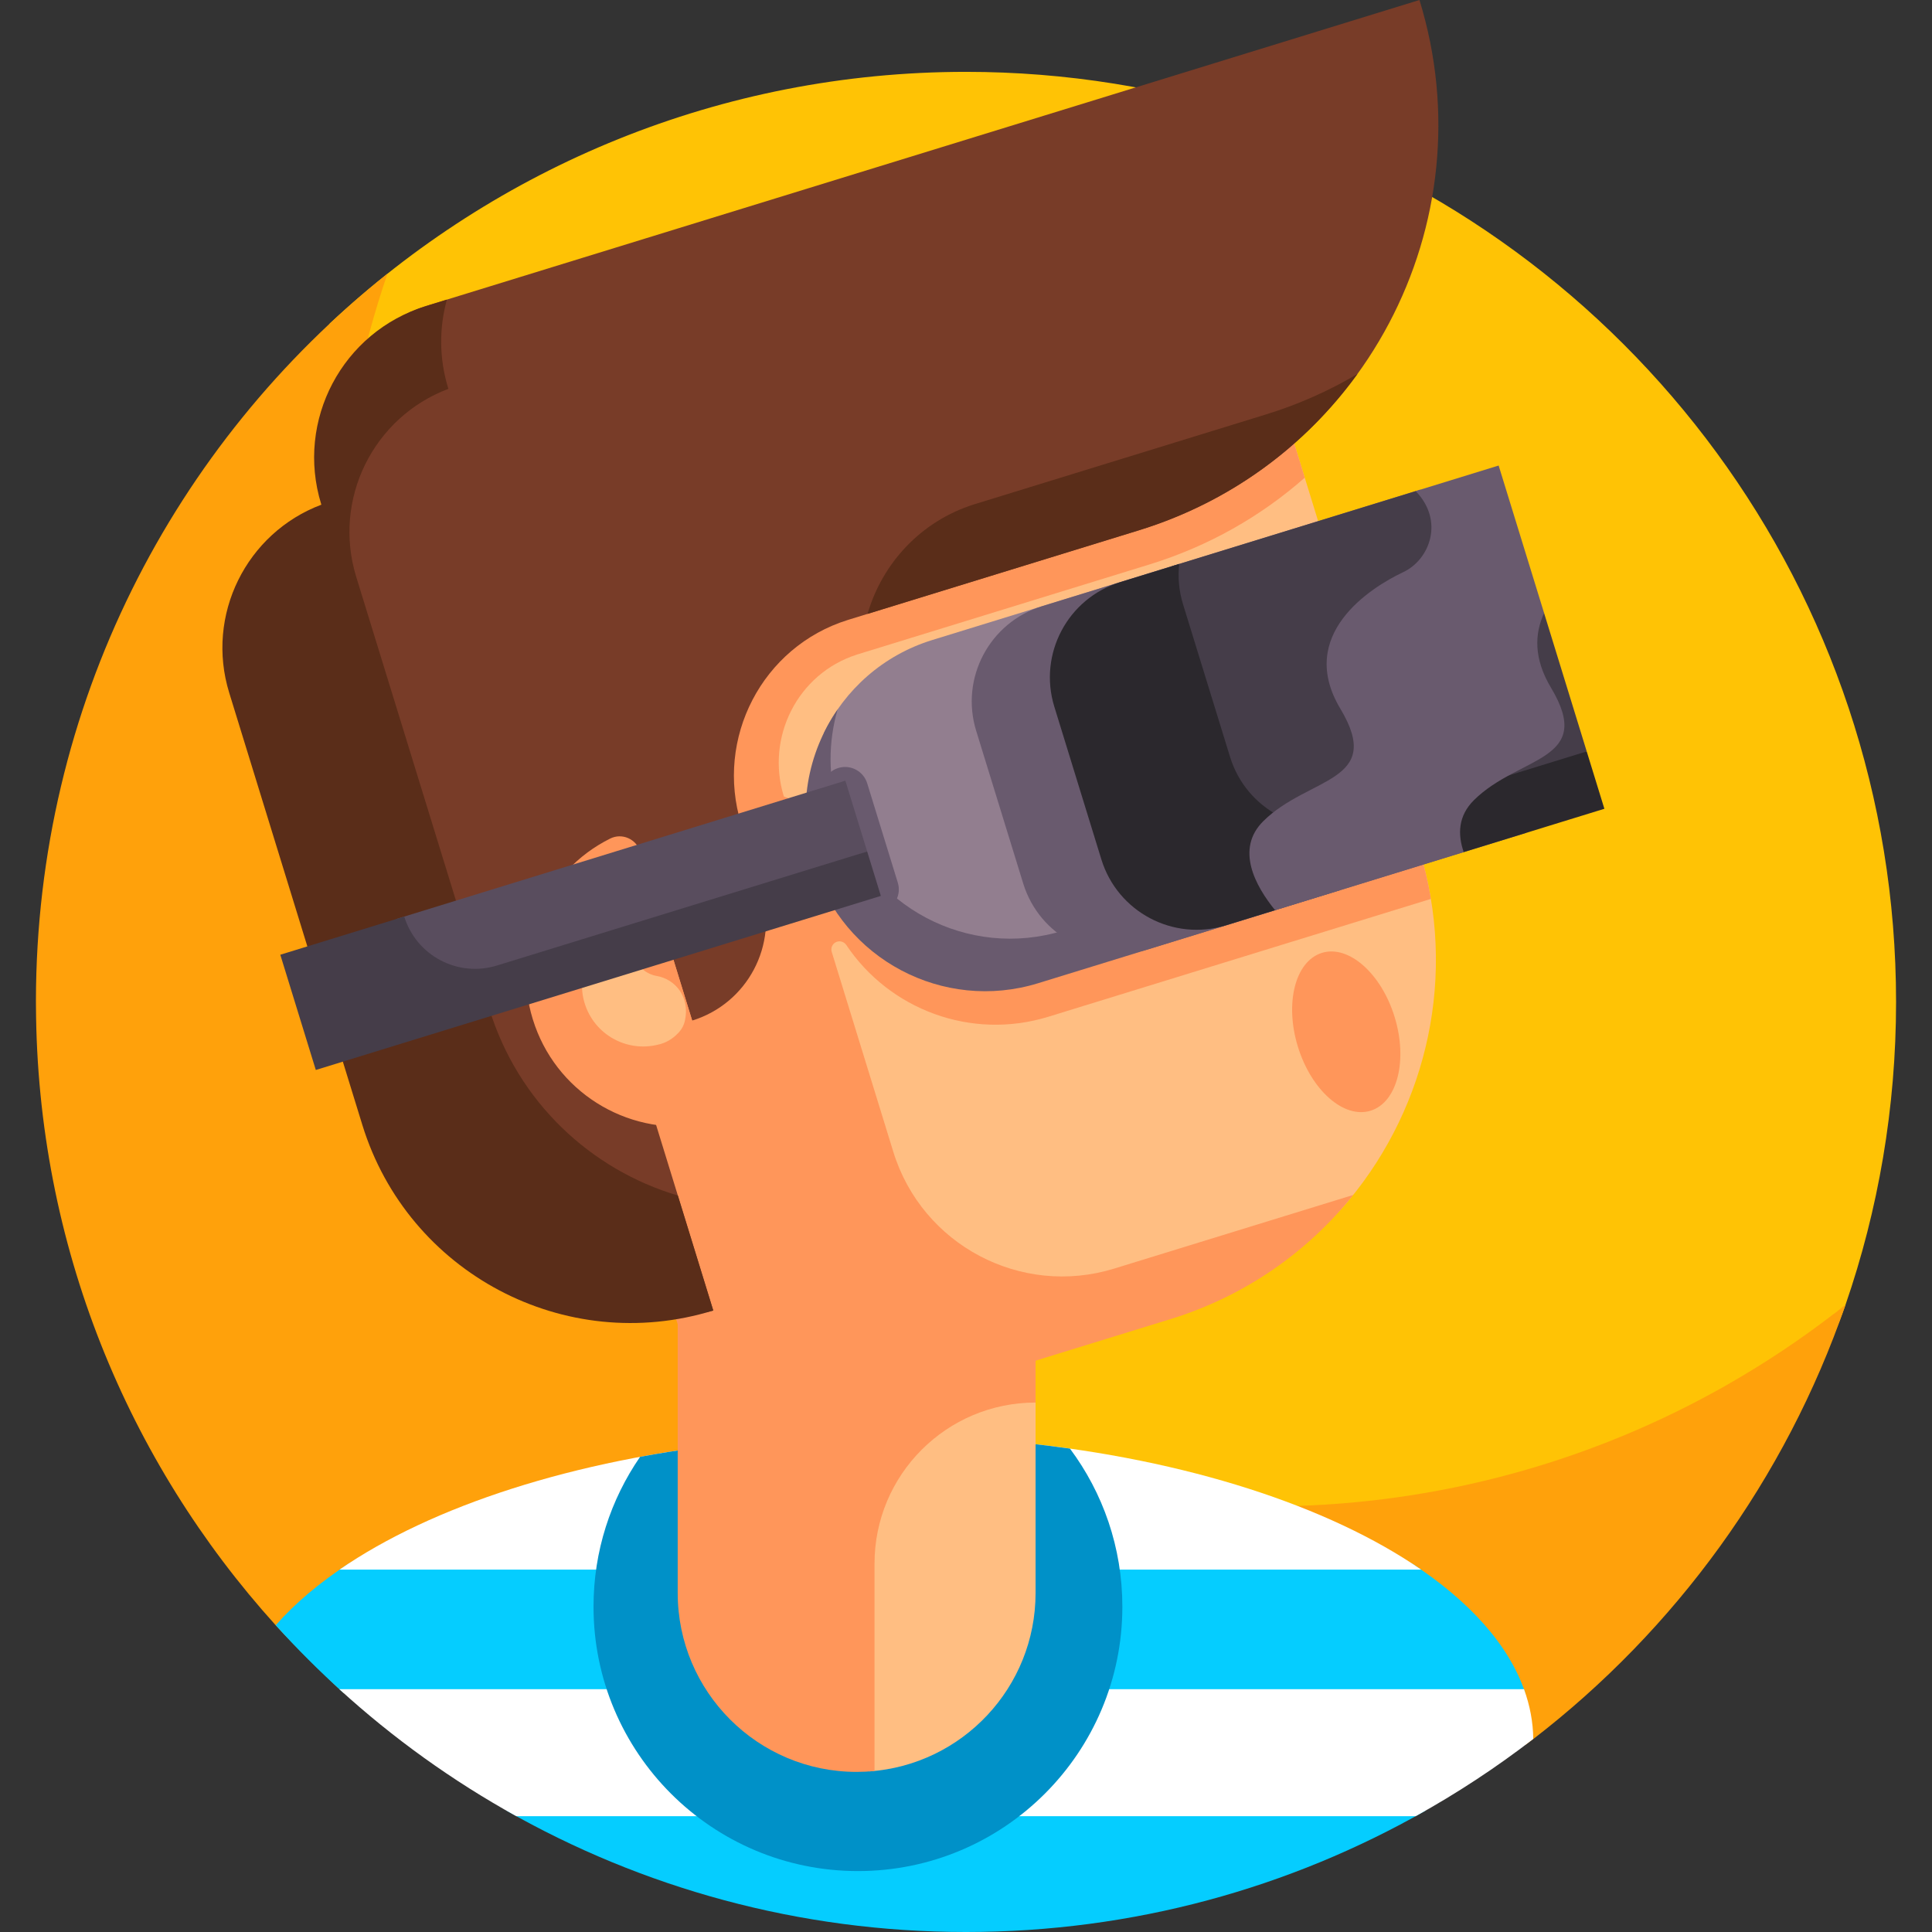
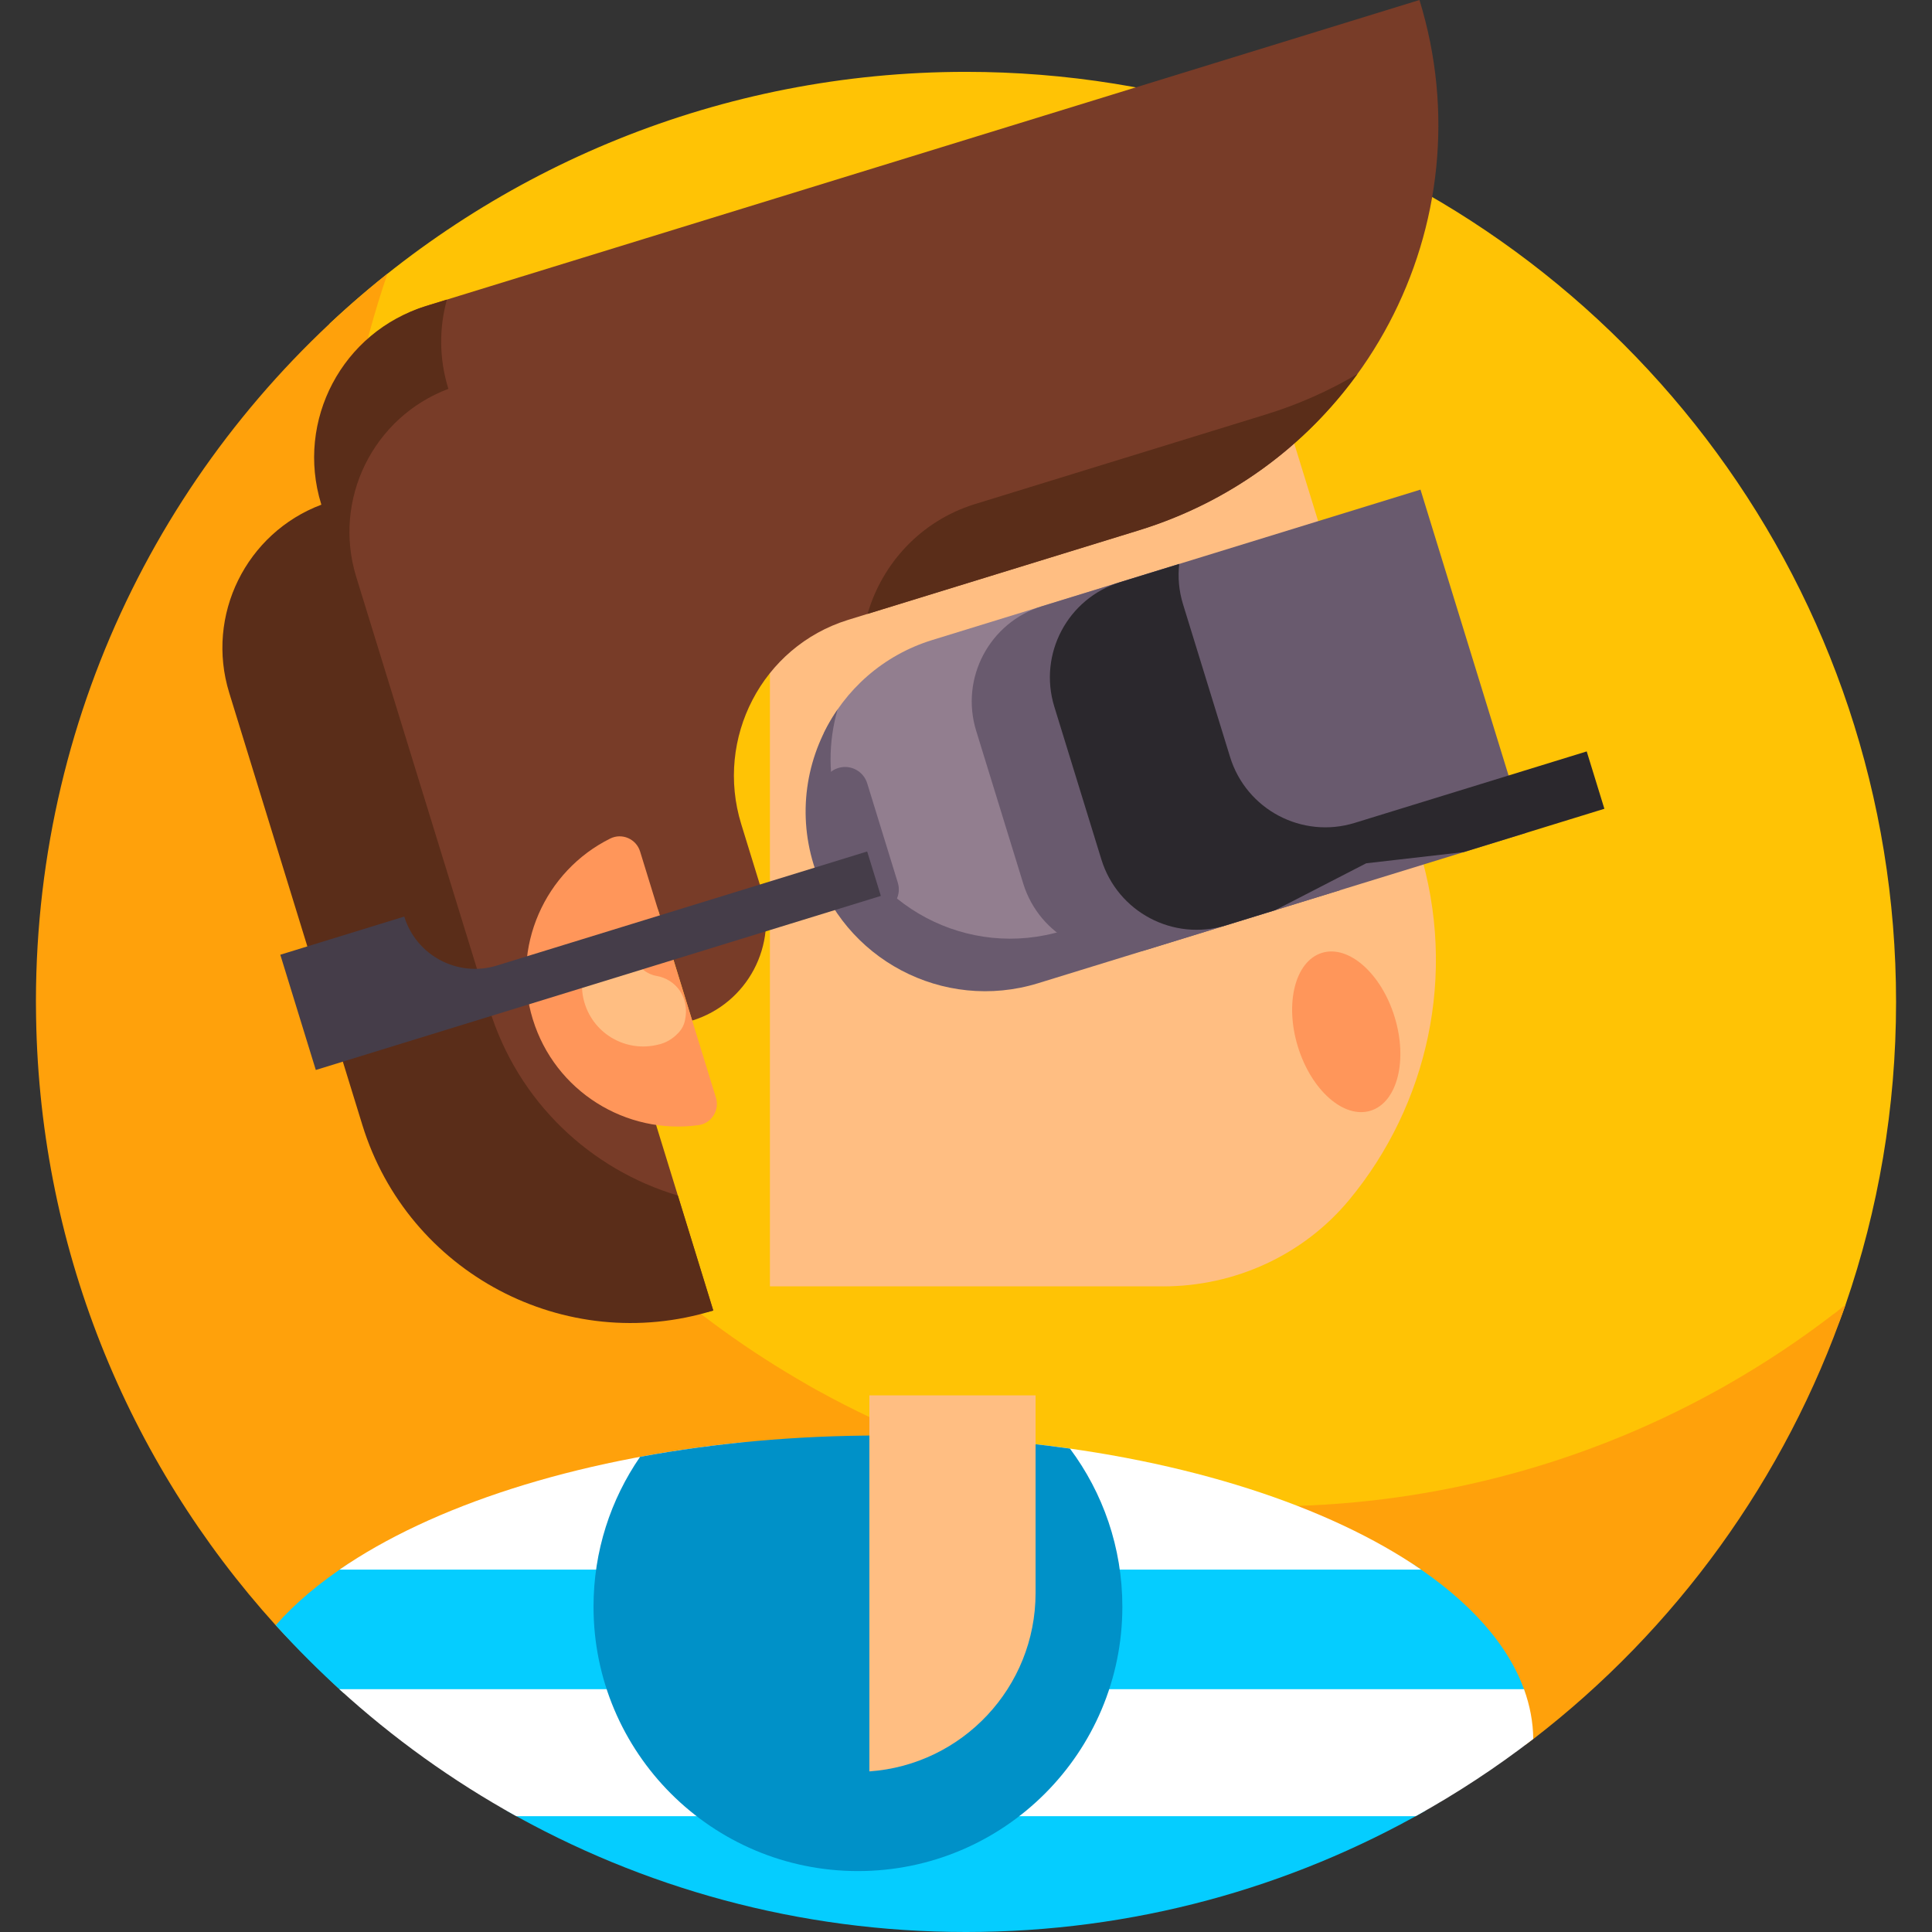
<svg xmlns="http://www.w3.org/2000/svg" id="Layer_1" enable-background="new 0 0 510.425 510.425" height="512" viewBox="0 0 510.425 510.425" width="512">
  <rect x="0" y="0" width="510.425" height="510.425" fill="#333333" stroke="none" />
  <g>
    <path d="m398.675 408.052c39.846 0 75.572-25.035 88.671-62.667.08-.228.159-.457.238-.686 8.626-25.021 13.348-51.925 13.348-79.996 0-108.567-70.415-200.679-168.062-233.184-25.131-8.369-51.439-12.537-77.659-12.537-64.851 0-124.054 25.21-168.097 66.502v322.568z" fill="#ffc305" />
    <path d="m72.842 429.387.008.001c5.332 5.901 16.514 16.627 17.828 17.813h.02c5.329 4.807 312.437 13.696 312.437 13.696.646-.485 1.292-.969 1.932-1.462l.03.003c37.392-28.801 66.574-68.567 82.481-114.74-.959.762-1.91 1.536-2.881 2.284l-.03-.003c-8.989 6.927-18.474 13.238-28.387 18.887h.016c-.148.084-2.548 1.435-2.678 1.506h-.013c-73.792 40.848-163.871 40.788-237.572 0h-.029c-.118-.065-2.509-1.419-2.663-1.506h.033c-15.488-8.822-29.929-19.263-43.076-31.121h-.02c-1.314-1.186-.959-.866-1.021-.922h.025c-5.875-5.359-11.499-10.99-16.831-16.89l-.008-.001c-61.743-68.292-78.191-162.761-50.072-244.622-56.421 44.845-92.779 114.015-92.878 192.077-.001.488.008.979.011 1.467.29 63.066 24.259 120.309 63.338 163.533z" fill="#ffa10b" />
    <path d="m90.678 447.2h312.279c-4.259-12.6-14.755-24.23-29.975-34.175h-280.768c-7.733 5.052-14.269 10.53-19.368 16.358 5.636 6.238 11.589 12.185 17.832 17.817z" fill="#05cdff" />
    <path d="m133.74 478.322c35.828 20.42 77.28 32.104 121.47 32.104 44.194 0 85.656-11.678 121.485-32.104z" fill="#05cdff" />
    <path d="m89.701 414.684h285.757c-24.368-16.793-61.936-29.058-105.737-33.55h-74.283c-43.801 4.492-81.369 16.757-105.737 33.55z" fill="#fff" />
    <path d="m136.404 479.828h237.614c10.889-6.026 21.269-12.855 31.066-20.407-.054-4.477-.892-8.867-2.446-13.143h-312.982c14.163 12.921 29.849 24.197 46.748 33.55z" fill="#fff" />
    <path d="m169.107 384.888c-7.753 11.253-12.303 24.883-12.303 39.582 0 38.582 31.277 69.859 69.859 69.859s69.859-31.277 69.859-69.859c0-15.657-5.151-30.11-13.85-41.759-15.854-2.245-32.669-3.457-50.092-3.457-22.414 0-43.827 1.999-63.473 5.634z" fill="#0091c8" />
    <path d="m229.686 368.651v99.344c24.536-1.728 43.908-22.166 43.908-47.142v-52.203h-43.908z" fill="#ffbe82" />
-     <path d="m231.044 467.648v-54.549c0-23.5 19.051-42.551 42.551-42.551v-46.793h-94.548v97.099c0 26.109 21.165 47.274 47.274 47.274 1.596 0 3.174-.082 4.73-.236-.002-.082-.007-.162-.007-.244z" fill="#ff965a" />
    <path d="m307.295 339.855c18.958 0 37.075-8.265 49.166-22.866 20.64-24.925 28.713-59.432 18.474-92.67l-61.369-199.212-94.706 29.175c-5.347 1.647-10.5 3.625-15.451 5.895v279.677h103.886z" fill="#ffbe82" />
-     <path d="m226.283 172.973c.11-.036.221-.071.331-.105.149-.047.299-.093.449-.139l76.624-23.605c15.65-4.821 29.48-12.759 41.023-22.92l-30.101-97.712s-77.148 22.664-103.536 29.965c-21.579 5.971-30.607 16.543-32.402 16.335-1.015-.118-2.003.521-2.109 1.537-.194 1.844-6.911 4.781-18.498 19.279-25.224 31.523-34.425 74.405-21.911 115.026l45.26 146.919 8.532 27.696 119.303-36.753c19.761-6.088 36.249-17.78 48.263-32.793l-63.144 19.452c-24.644 7.592-50.777-6.232-58.369-30.876l-16.265-52.799c-.35-1.136.287-2.342 1.424-2.692.921-.284 1.904.089 2.441.89 11.355 16.967 32.879 25.253 53.392 18.934l49.637-15.291 30.162-9.292 21.245-6.545c-.726-4.394-1.75-8.791-3.097-13.166l-23.963-77.786-22.12 6.814-30.162 9.292-49.637 15.291c-17.307 5.332-29.357 19.664-32.605 36.276l-9.364-3.785c-4.816-15.622 3.64-32.426 19.197-37.447z" fill="#ff965a" />
    <path d="m375.015 0-262.478 80.859c-.098.03-.196.061-.294.092-13.518 4.271-22.553 17.026-22.553 31.203l-.009 15.385c-.018 32.545 5.975 64.803 17.631 95.189 20.667 53.877 55.345 131.449 81.131 123.505l-22.346-72.537c-3.223-10.461-4.395-21.064-3.748-31.378.416-6.626 9.732-7.715 11.686-1.371l8.836 28.683c14.601-4.498 22.792-19.981 18.294-34.583l-5.34-17.334c-6.98-22.658 5.538-46.87 28.173-53.924.094-.029.188-.059.283-.088l76.624-23.605c59.153-18.221 92.332-80.945 74.11-140.096z" fill="#783c28" />
    <g fill="#5a2d19">
      <path d="m334.469 109.491-76.624 23.605c-.15.046-.299.093-.448.139-14.162 4.444-24.317 15.642-28.197 28.952l71.707-22.09c24.141-7.437 43.954-22.289 57.714-41.283-7.447 4.405-15.521 8.018-24.152 10.677z" />
      <path d="m129.286 266.58-35.166-114.153c-6.322-20.522 4.518-42.228 24.344-49.697l-.046-.148c-2.438-7.914-2.401-15.996-.349-23.428l-5.532 1.704c-22.094 6.806-34.488 30.235-27.681 52.329l.046.148c-19.826 7.469-30.666 29.175-24.344 49.697l35.166 114.153c12.06 39.148 53.572 61.107 92.72 49.047l-9.359-30.38c-22.972-6.834-42.213-24.648-49.799-49.272z" />
    </g>
    <path d="m140.764 269.292c5.872 19.062 24.647 30.594 43.785 27.963 3.437-.473 5.619-3.943 4.597-7.259l-20.038-65.044c-1.021-3.316-4.778-4.957-7.885-3.414-17.3 8.593-26.331 28.691-20.459 47.754z" fill="#ff965a" />
    <path d="m167.608 252.745-1.494-4.85c-.548-1.78-2.607-2.562-4.225-1.638-6.432 3.677-9.693 11.437-7.421 18.813 2.538 8.239 11.053 12.968 19.318 10.936 1.956-.392 3.903-1.436 5.594-3.292.771-.846 1.315-1.894 1.565-3.011 1.407-6.266-2.51-10.984-7.368-11.839-2.798-.491-5.133-2.404-5.969-5.119z" fill="#ffbe82" />
    <path d="m244.22 249.118 34.681 1.33 55.912-17.429-23.27-84.029-65.216 20.091c-13.073 4.027-23.139 13.194-28.687 24.594v23.442c0 12.418 6.911 23.759 17.866 29.607.075.04.149.08.222.12 2.61 1.413 5.527 2.16 8.492 2.274z" fill="#927e8f" />
    <g>
      <path d="m280.851 245.882c-25.041 7.714-51.595-6.332-59.309-31.373-2.821-9.158-2.721-18.515-.248-27.083-7.983 11.55-10.795 26.505-6.341 40.964 7.714 25.041 34.268 39.087 59.309 31.373l79.799-24.583-3.335-10.825z" fill="#695a6e" />
    </g>
    <g>
      <path d="m403.223 220.035-99.971 30.797c-13.9 4.282-28.64-3.515-32.923-17.415l-12.428-40.344c-4.282-13.9 3.515-28.64 17.415-32.923l99.971-30.797z" fill="#695a6e" />
    </g>
    <path d="m233.148 240.832c-3.228.994-6.651-.816-7.646-4.045l-8.083-26.239c-.994-3.228.816-6.651 4.045-7.646 3.228-.994 6.651.816 7.646 4.045l8.083 26.239c.994 3.228-.817 6.651-4.045 7.646z" fill="#695a6e" />
-     <path d="m390.259 214.347 28.944-15.827-11.256-36.537-33.928-32.239-64.407 19.841v72.74z" fill="#453d49" />
    <path d="m357.903 217.404c-13.901 4.282-28.641-3.515-32.923-17.415l-12.428-40.344c-1.097-3.56-1.396-7.174-1.009-10.654l-15.579 4.799c-13.9 4.282-21.698 19.022-17.415 32.923l12.428 40.344c4.282 13.9 19.022 21.698 32.923 17.415l12.977-3.998 24.069-12.398 25.765-2.954 37.16-11.447-4.668-15.154z" fill="#2b282d" />
-     <path d="m112.67 266.234 116.433-41.278-5.763-18.708-118.698 36.566z" fill="#594d5e" />
    <path d="m106.802 242.149-32.747 10.088 9.379 30.445 149.285-45.989-3.616-11.737-97.83 30.137c-10.332 3.184-21.288-2.612-24.471-12.944z" fill="#453d49" />
    <ellipse cx="355.669" cy="272.363" fill="#ff965a" rx="13.365" ry="21.813" transform="matrix(.956 -.294 .294 .956 -64.423 116.783)" />
-     <path d="m370.735 151.153c-8.692 4.1-28.324 16.548-16.614 36.093s-8.375 17.827-20.359 29.696c-7.482 7.41-2.034 17.212 3.115 23.531l49.834-15.352c-1.62-4.637-1.51-9.561 2.699-13.73 11.984-11.869 32.069-10.15 20.359-29.696-4.613-7.7-4.352-14.293-1.822-19.713l-12.012-38.991-21.917 6.752c7.601 7.852 3.746 18.095-3.283 21.41z" fill="#695a6e" />
  </g>
</svg>